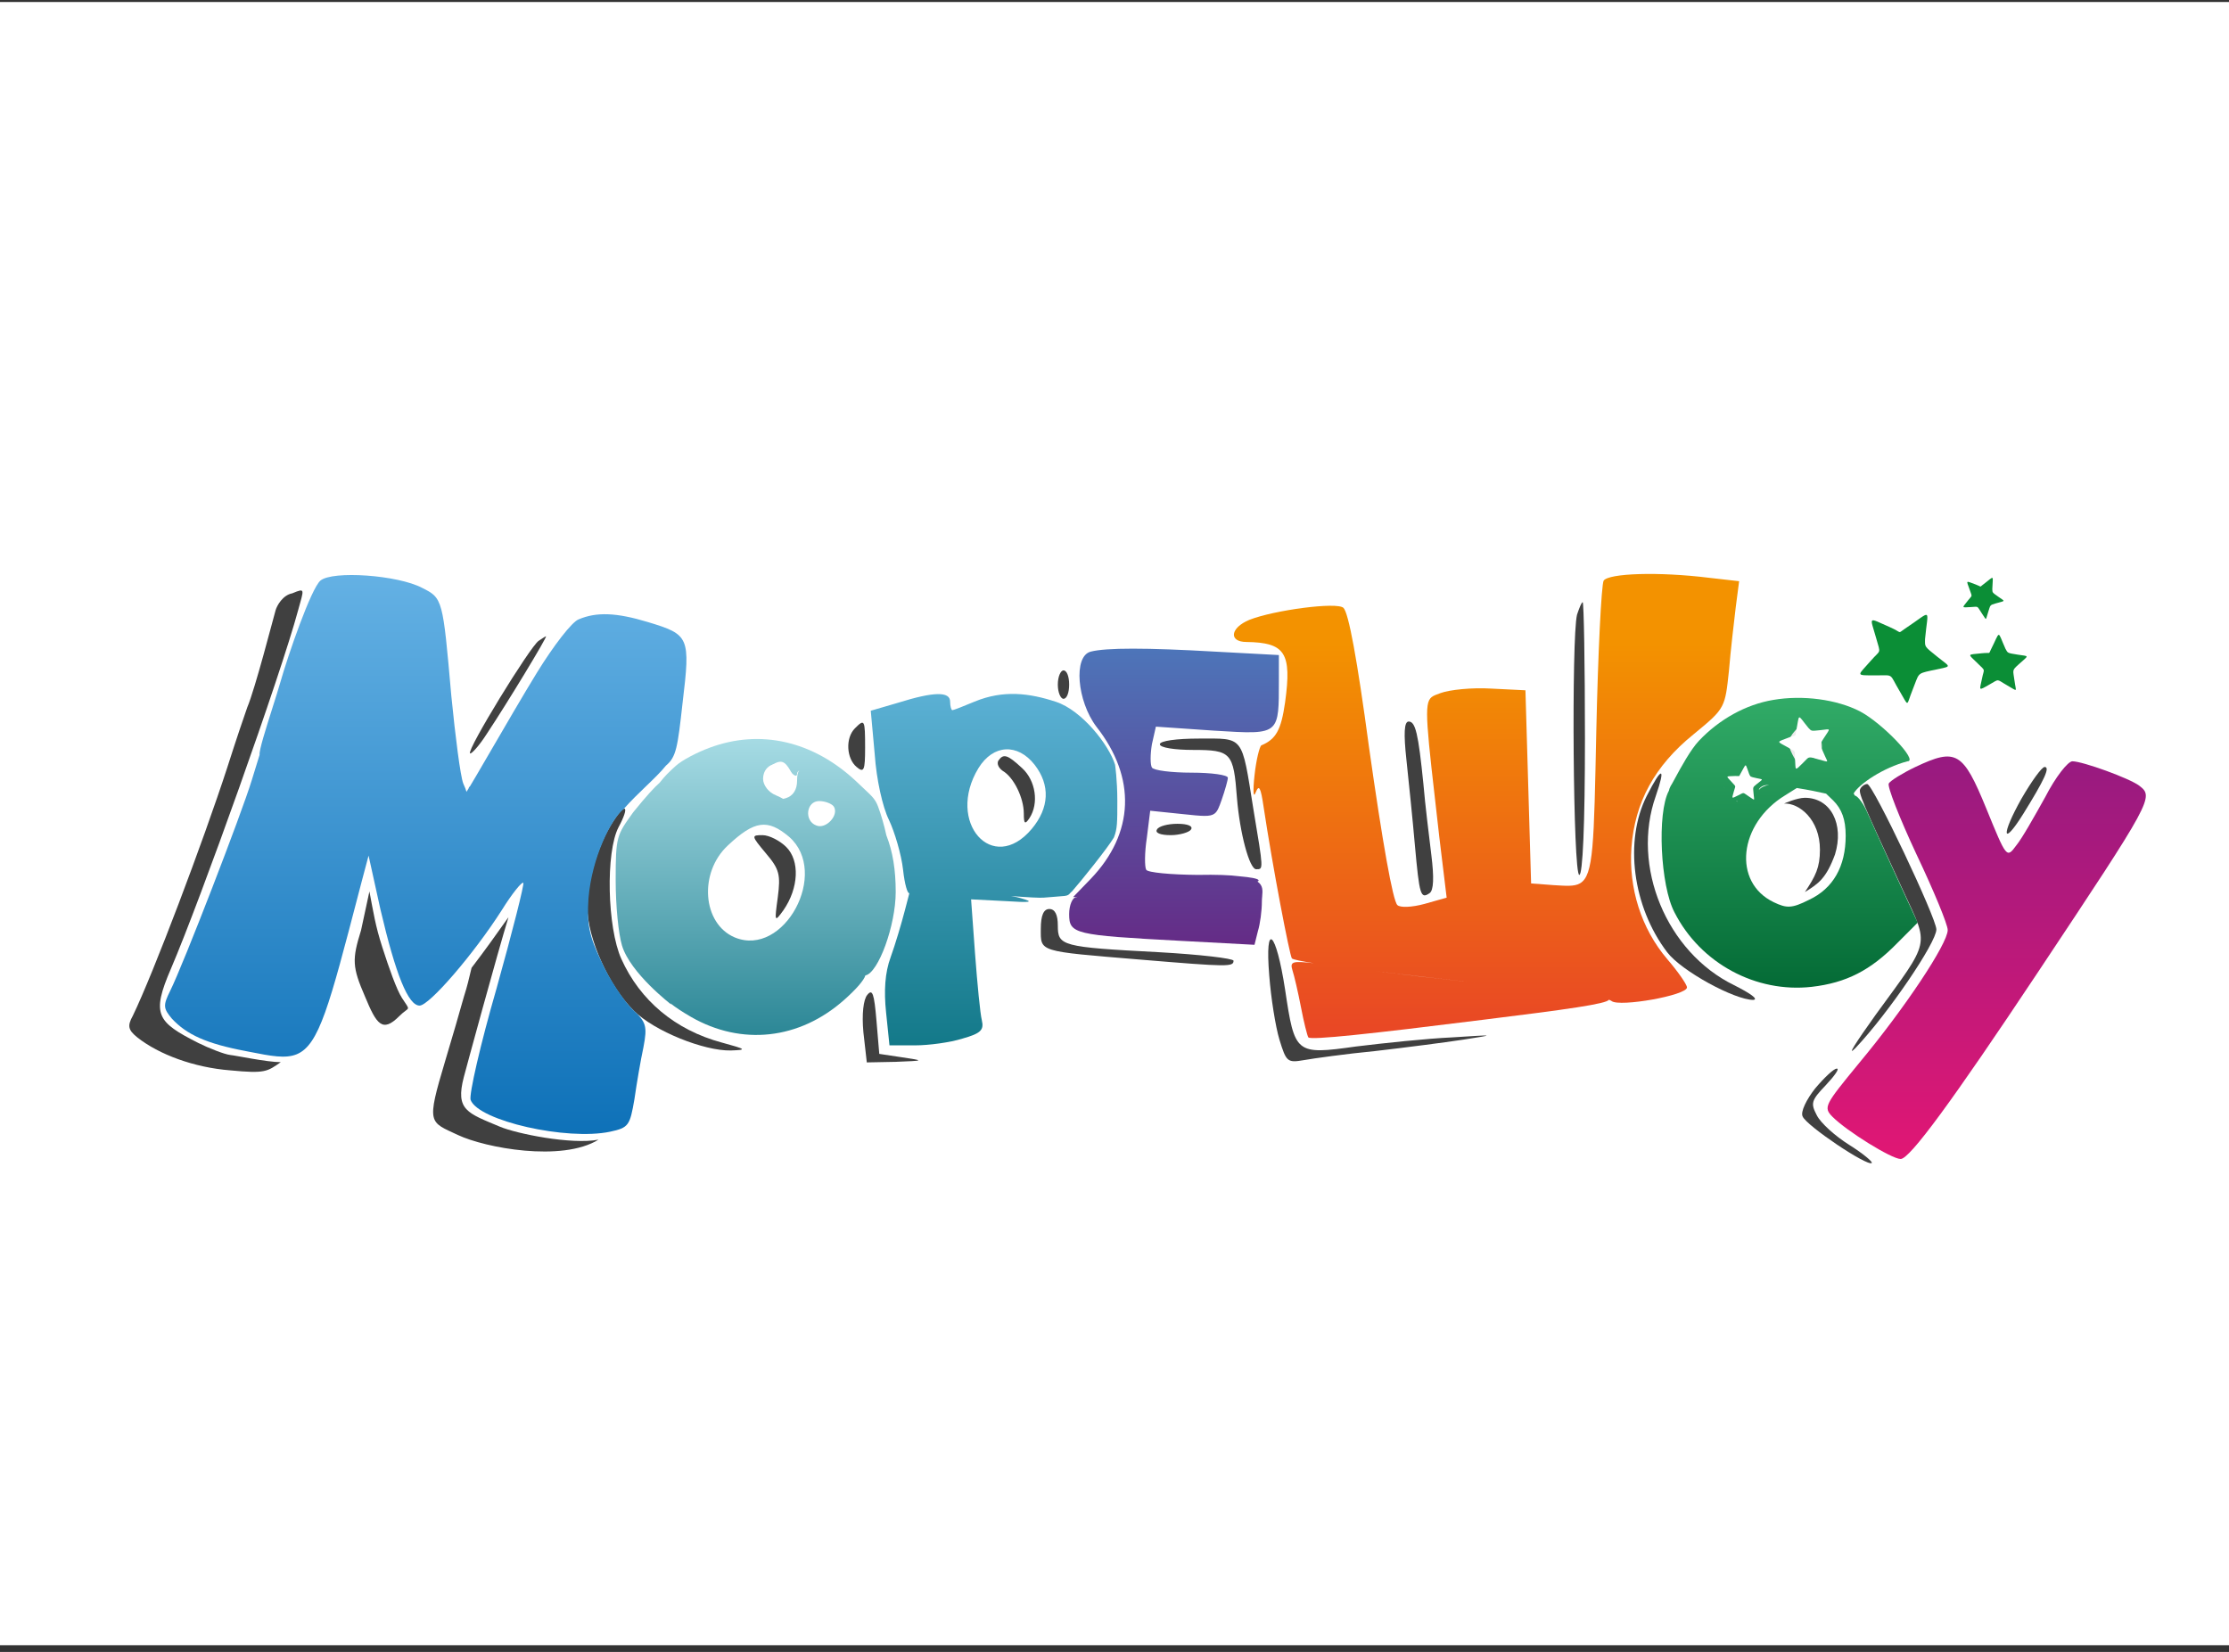
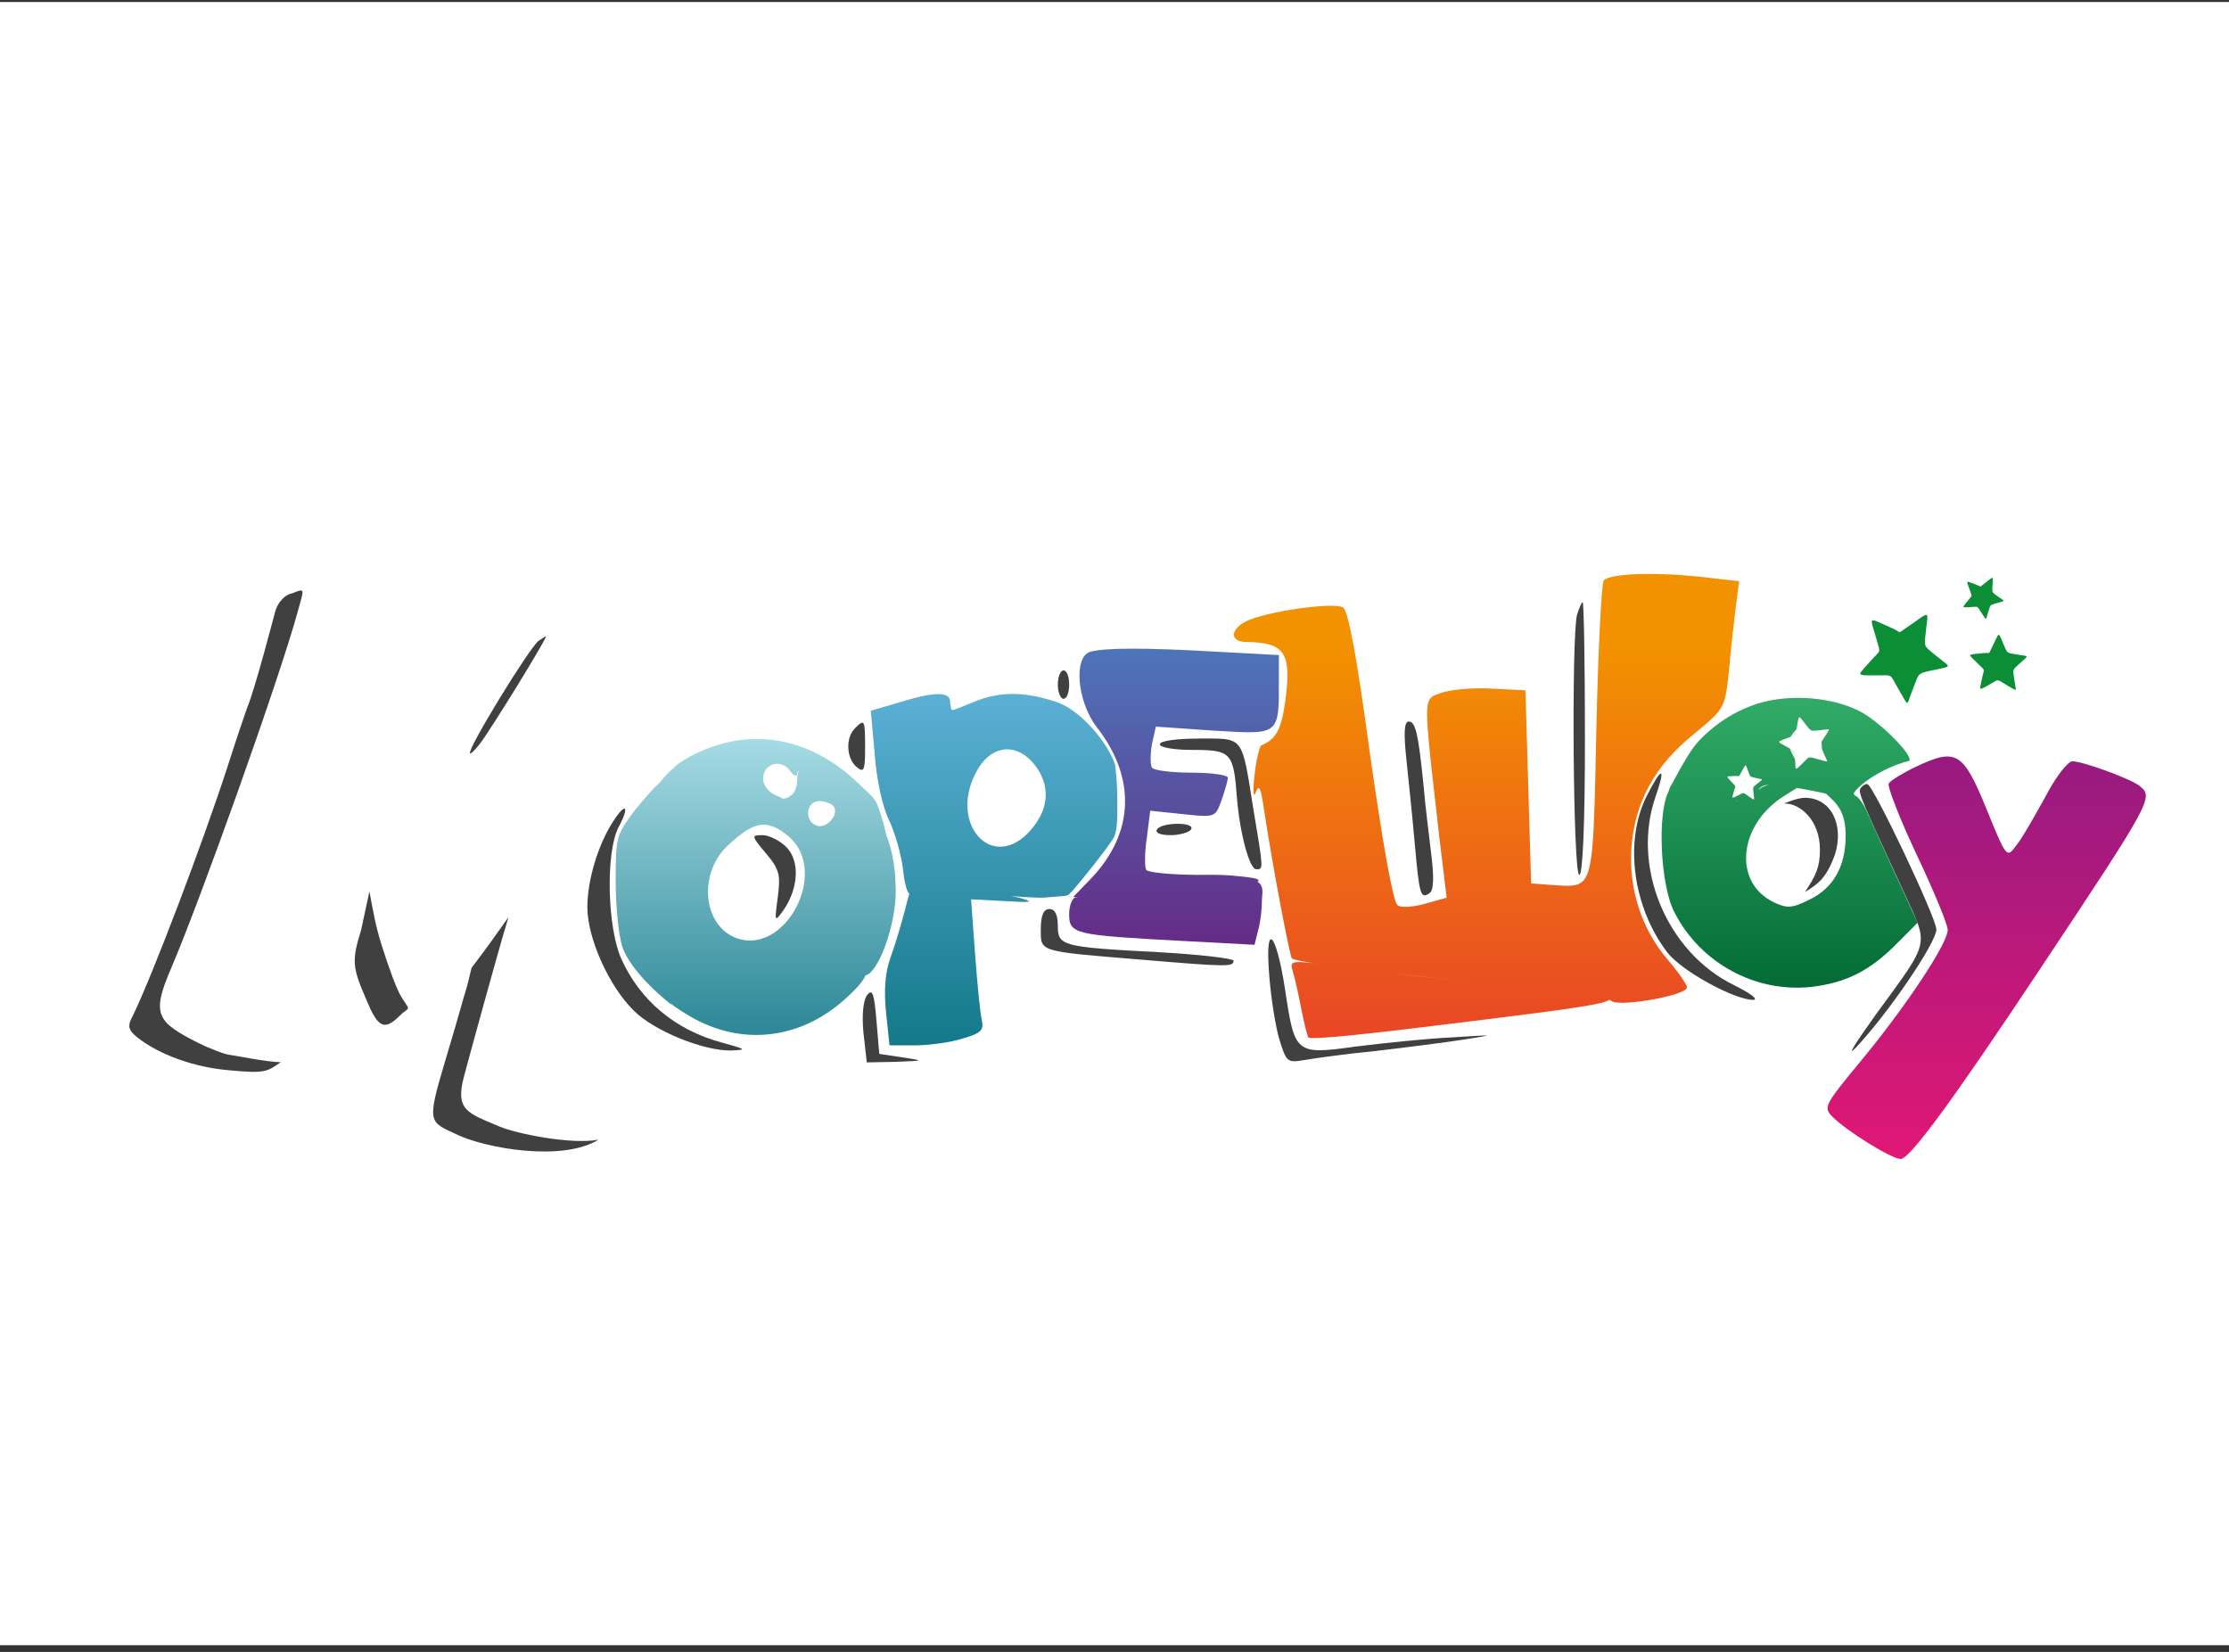
<svg xmlns="http://www.w3.org/2000/svg" width="255" height="189" viewBox="0 0 255 189" fill="none">
  <rect x="0" y="0" width="255" height="189" fill="#333333" stroke="none" />
  <rect width="255" height="188" transform="translate(0 0.229)" fill="white" />
  <g clip-path="url(#clip0_1142_2663)">
    <path d="M33.431 67.883C32.346 68.087 31.686 69.281 31.531 69.81C31.261 70.736 29.197 78.78 28.289 80.925C28.03 81.64 26.992 84.695 26.02 87.75C23.231 96.33 17.525 111.41 15.191 116.22C14.542 117.39 14.672 117.845 15.71 118.69C18.174 120.64 22.194 122.135 26.344 122.46C30.364 122.85 30.565 122.596 32.122 121.523C30.565 121.523 26.992 120.766 26.344 120.701C25.695 120.636 23.838 119.903 22.671 119.318C17.937 116.913 17.293 116.08 19.563 110.815C22.935 102.95 32.098 77.285 34.108 69.81C34.757 67.405 34.987 67.233 33.431 67.883Z" fill="#404040" />
    <path d="M180.413 70.33C179.764 72.93 179.959 100.1 180.672 100.1C181.061 100.1 181.32 94.445 181.32 84.5C181.32 75.92 181.191 68.9 181.061 68.9C180.931 68.9 180.672 69.55 180.413 70.33Z" fill="#404040" />
    <path d="M61.619 73.32C60.646 73.97 53.384 85.8 53.773 86.19C53.903 86.32 54.81 85.345 55.718 83.915C58.053 80.405 62.657 72.8 62.462 72.8C62.397 72.8 62.008 73.06 61.619 73.32Z" fill="#404040" />
    <path d="M121.016 78.325C121.016 79.235 121.34 79.95 121.664 79.95C122.053 79.95 122.313 79.235 122.313 78.325C122.313 77.415 122.053 76.7 121.664 76.7C121.34 76.7 121.016 77.415 121.016 78.325Z" fill="#404040" />
-     <path d="M97.802 83.33C96.699 84.435 96.829 86.775 97.996 87.75C98.839 88.465 98.969 88.14 98.969 85.54C98.969 82.29 98.904 82.225 97.802 83.33Z" fill="#404040" />
+     <path d="M97.802 83.33C96.699 84.435 96.829 86.775 97.996 87.75C98.839 88.465 98.969 88.14 98.969 85.54C98.969 82.29 98.904 82.225 97.802 83.33" fill="#404040" />
    <path d="M160.894 86.905C161.154 89.375 161.608 93.73 161.867 96.72C162.386 102.44 162.516 102.895 163.553 102.18C164.007 101.855 164.072 100.425 163.748 97.825C163.488 95.68 163.034 92.04 162.84 89.7C162.256 83.915 161.932 82.55 161.154 82.55C160.635 82.55 160.57 83.915 160.894 86.905Z" fill="#404040" />
    <path d="M132.688 85.15C132.688 85.54 134.373 85.8 136.513 85.8C140.858 85.8 141.117 86.125 141.506 91.26C141.83 95.29 142.933 99.45 143.711 99.45C144.554 99.45 144.554 99.58 143.387 92.56C142.025 84.045 142.349 84.5 137.162 84.5C134.633 84.5 132.688 84.76 132.688 85.15Z" fill="#404040" />
-     <path d="M114.207 87.035C114.012 87.425 114.272 87.88 114.726 88.205C115.958 88.92 117.125 91.26 117.125 93.08C117.125 94.25 117.255 94.38 117.773 93.6C118.876 91.91 118.487 89.31 116.93 87.88C115.244 86.32 114.791 86.19 114.207 87.035Z" fill="#404040" />
-     <path d="M231.25 91.39C228.916 95.55 229.046 96.98 231.445 93.145C233.909 89.18 234.557 87.75 233.909 87.75C233.585 87.75 232.417 89.375 231.25 91.39Z" fill="#404040" />
    <path d="M188.389 91.065C185.795 96.2 186.767 103.74 190.723 108.94C192.344 111.085 198.439 114.4 200.579 114.4C201.228 114.335 200.19 113.62 198.374 112.71C190.658 108.94 186.573 99.125 189.426 91.065C190.593 87.685 190.139 87.62 188.389 91.065Z" fill="#404040" />
    <path d="M212.834 90.22C212.575 90.675 212.899 91.455 217.763 101.985C220.681 108.355 220.94 107.38 214.585 116.09C212.316 119.275 211.213 120.965 212.251 119.925C216.012 115.96 221.523 107.835 221.523 106.34C221.523 105.04 214.261 89.7 213.613 89.7C213.353 89.7 213.029 89.895 212.834 90.22Z" fill="#404040" />
    <path d="M204.106 91.933C205.821 91.86 208.203 93.74 208.203 97.217C208.203 99.27 207.695 100.24 206.48 102.062C208.039 101.104 208.921 100.488 209.924 97.764C210.989 94.315 209.459 91.276 206.48 91.276C205.572 91.276 204.106 91.933 204.106 91.933Z" fill="#404040" />
    <path d="M70.178 93.925C68.427 96.59 67.195 100.685 67.195 103.805C67.195 107.315 69.659 112.84 72.513 115.635C74.847 117.975 80.553 120.25 83.601 120.185C85.481 120.12 85.416 120.055 82.563 119.275C77.246 117.845 73.226 114.465 71.086 109.72C69.465 106.145 69.27 97.5 70.762 94.64C72.059 92.235 71.605 91.715 70.178 93.925Z" fill="#404040" />
    <path d="M132.363 94.9C132.104 95.29 132.752 95.55 133.92 95.55C134.957 95.55 136.06 95.225 136.254 94.9C136.513 94.51 135.865 94.25 134.698 94.25C133.66 94.25 132.558 94.51 132.363 94.9Z" fill="#404040" />
    <path d="M87.621 97.63C89.177 99.45 89.307 100.1 88.983 102.635C88.594 105.495 88.594 105.56 89.631 104.13C91.382 101.595 91.512 98.475 89.956 96.915C89.242 96.2 88.01 95.55 87.232 95.55C85.935 95.55 85.935 95.615 87.621 97.63Z" fill="#404040" />
    <path d="M119.07 106.275C119.07 108.94 118.681 108.81 130.418 109.785C140.534 110.63 141.117 110.63 141.117 109.915C141.117 109.655 137.227 109.2 132.558 108.94C121.405 108.355 121.016 108.225 121.016 105.885C121.016 104.65 120.691 104 120.043 104C119.395 104 119.07 104.715 119.07 106.275Z" fill="#404040" />
    <path d="M41.305 106.433C40.263 109.799 40.283 110.613 41.775 114.058C43.072 117.178 43.74 118.199 45.671 116.263C46.864 115.068 47.031 115.808 45.974 114.159C45.369 113.217 44.501 110.757 43.74 108.385C42.931 105.863 42.739 104.477 42.262 101.989L41.305 106.433Z" fill="#404040" />
    <path d="M145.203 111.605C145.397 114.14 145.916 117.455 146.37 118.95C147.148 121.485 147.278 121.615 149.158 121.29C150.26 121.095 153.956 120.575 157.328 120.25C160.7 119.86 165.239 119.275 167.379 118.95C171.14 118.365 171.14 118.365 166.082 118.69C163.229 118.82 158.301 119.34 155.124 119.73C148.185 120.705 148.121 120.575 147.018 113.23C145.981 106.47 144.684 105.3 145.203 111.605Z" fill="#404040" />
    <path d="M53.947 110.731C53.597 112.163 53.513 112.645 53.059 114.075C52.67 115.505 51.698 118.82 50.919 121.42C48.75 128.67 49.102 128.31 52.391 129.858C55.502 131.322 64.271 132.979 68.469 130.39C65.374 130.984 59.087 129.704 57.194 128.907C53.481 127.343 52.073 127.025 53.059 123.238C53.283 122.38 56.873 109.164 58.17 104.939C56.519 107.262 55.598 108.567 53.947 110.731Z" fill="#404040" />
    <path d="M99.228 113.815C98.774 114.335 98.58 116.025 98.774 118.105L99.163 121.55L102.47 121.485C105.777 121.355 105.777 121.355 103.184 120.965L100.59 120.575L100.266 116.74C100.006 113.685 99.812 113.1 99.228 113.815Z" fill="#404040" />
-     <path d="M207.647 124.54C206.675 125.775 205.961 127.205 206.221 127.725C206.61 128.765 213.678 133.51 214.132 133.055C214.261 132.925 213.094 131.95 211.538 130.975C209.982 130 208.296 128.505 207.842 127.595C207.129 126.23 207.193 125.905 208.879 124.15C209.917 123.045 210.5 122.2 210.111 122.265C209.787 122.265 208.685 123.305 207.647 124.54Z" fill="#404040" />
    <path d="M214.63 72.994C215.176 74.93 215.182 74.256 214.016 75.604C212.504 77.35 212.145 77.269 214.63 77.269C216.72 77.269 216.092 77.007 217.283 79.007C218.451 80.97 218.032 80.819 218.804 78.919C219.558 77.062 219.26 77.086 220.865 76.731C223.412 76.168 223.288 76.474 221.626 75.135C220.095 73.901 220.226 74.035 220.226 73.125C220.565 69.465 221.134 69.809 217.901 71.948C217.029 72.525 217.695 72.403 216.188 71.745C213.635 70.631 213.913 70.456 214.63 72.994Z" fill="#0B8E36" />
    <path d="M226.276 75.926C227.19 76.828 226.981 76.452 226.758 77.57C226.468 79.019 226.243 79.088 227.624 78.301C228.785 77.639 228.354 77.693 229.646 78.427C230.913 79.147 230.633 79.196 230.463 77.896C230.297 76.626 230.139 76.733 230.919 76.028C232.156 74.908 232.184 75.118 230.839 74.9C229.599 74.699 229.714 74.732 229.427 74.226C228.462 72.085 228.886 72.096 227.764 74.308C227.462 74.906 227.793 74.626 226.748 74.738C224.979 74.927 225.078 74.742 226.276 75.926Z" fill="#0B8E36" />
    <path d="M225.343 67.49C225.648 68.365 225.632 68.055 225.133 68.707C224.486 69.553 224.319 69.525 225.462 69.456C226.423 69.398 226.127 69.295 226.73 70.181C227.322 71.052 227.125 70.994 227.427 70.099C227.722 69.224 227.586 69.243 228.314 69.035C229.47 68.705 229.421 68.849 228.62 68.28C227.881 67.755 227.946 67.813 227.921 67.394C227.975 65.702 228.246 65.844 226.819 66.918C226.433 67.208 226.736 67.133 226.025 66.872C224.82 66.431 224.943 66.343 225.343 67.49Z" fill="#0B8E36" />
    <path fill-rule="evenodd" clip-rule="evenodd" d="M137.027 100.098C133.888 100.073 131.316 99.823 131.131 99.515C130.937 99.19 130.937 97.565 131.196 95.875L131.585 92.755L135.346 93.145C137.559 93.379 138.447 93.472 138.956 93.077C139.298 92.813 139.469 92.329 139.755 91.52C140.144 90.415 140.469 89.245 140.469 88.985C140.469 88.66 138.588 88.4 136.319 88.4C133.984 88.4 131.974 88.14 131.78 87.815C131.585 87.49 131.585 86.32 131.78 85.15L132.234 83.135L138.848 83.59C142.85 83.832 144.704 83.982 145.563 83.129C146.319 82.38 146.305 80.855 146.305 77.935V74.945L139.042 74.555C131.131 74.1 126.527 74.1 124.777 74.555C122.766 75.075 123.22 80.21 125.425 83.135C130.029 88.985 129.769 95.355 124.777 100.555L122.766 102.635L123.26 102.606C123.212 102.622 123.177 102.631 123.155 102.635C122.702 102.635 122.312 103.545 122.312 104.585C122.312 106.86 122.896 106.99 135.022 107.64L143.516 108.095L143.905 106.535C144.165 105.69 144.359 104.195 144.359 103.155C144.359 102.95 144.377 102.749 144.394 102.554C144.452 101.895 144.504 101.302 143.856 100.862C143.973 100.801 144.015 100.741 143.97 100.685C143.869 100.515 143.043 100.363 141.797 100.257C140.706 100.115 139.174 100.055 137.027 100.098Z" fill="url(#paint0_linear_1142_2663)" />
    <path d="M219.124 87.75C217.633 88.465 216.271 89.31 216.077 89.635C215.882 89.96 217.309 93.6 219.254 97.76C221.199 101.855 222.82 105.755 222.82 106.405C222.82 107.965 217.892 115.375 212.64 121.68C208.749 126.425 208.555 126.685 209.657 127.79C211.278 129.415 216.401 132.6 217.438 132.6C218.476 132.6 223.339 125.97 233.066 111.345C246.294 91.455 246.424 91.195 244.738 89.895C243.635 89.05 238.253 87.1 237.086 87.1C236.567 87.1 235.141 88.92 233.974 91.195C232.742 93.405 231.315 95.94 230.667 96.72C229.564 98.215 229.564 98.215 227.23 92.495C224.571 85.995 223.793 85.54 219.124 87.75Z" fill="url(#paint1_linear_1142_2663)" />
    <path fill-rule="evenodd" clip-rule="evenodd" d="M148.834 115.245C148.51 113.555 148.056 111.605 147.861 111.02C147.551 110.025 147.834 109.922 150.302 110.2C148.92 109.984 147.921 109.78 147.796 109.655C147.537 109.33 145.592 99.19 144.554 92.3C144.23 90.09 144.035 89.7 143.646 90.675C143.387 91.39 143.322 90.48 143.517 88.725C143.711 86.905 144.1 85.41 144.295 85.28C145.981 84.565 146.564 83.525 147.018 80.34C147.796 74.685 147.018 73.515 142.609 73.45C140.534 73.45 140.728 71.825 142.933 70.915C145.721 69.81 152.984 68.835 153.697 69.55C154.281 70.135 155.253 75.335 156.615 85.475C158.171 96.46 159.339 103.025 159.857 103.545C160.181 103.87 161.543 103.805 162.97 103.415L165.499 102.7L164.656 95.745C163.176 82.754 162.861 80.508 163.773 79.761C164.02 79.559 164.357 79.466 164.785 79.3C165.823 78.91 168.417 78.65 170.556 78.78L174.512 78.975L174.836 90.025L175.16 101.075L177.754 101.27C179.132 101.348 180.086 101.449 180.757 101.061C182.327 100.152 182.345 96.563 182.617 83.72C182.812 74.685 183.201 66.885 183.46 66.43C184.044 65.585 189.75 65.39 195.521 66.105L198.958 66.495L198.569 69.485C198.374 71.11 197.985 74.425 197.791 76.765C197.572 78.829 197.459 79.9 196.996 80.788C196.497 81.747 195.59 82.493 193.706 84.045C189.296 87.62 187.027 91.78 186.638 96.98C186.314 101.595 187.74 106.21 190.723 109.72C191.955 111.15 192.992 112.645 192.992 112.97C192.992 113.88 185.276 115.245 184.368 114.53C184.302 114.482 184.2 114.432 184.068 114.38C183.768 114.852 179.371 115.476 169.649 116.675C156.68 118.3 150.001 119.015 149.677 118.69C149.547 118.495 149.158 116.935 148.834 115.245ZM169.656 112.52C164.808 112 159.861 111.433 157.293 111.108C161.033 111.557 165.564 112.072 169.656 112.52Z" fill="url(#paint2_linear_1142_2663)" />
-     <path fill-rule="evenodd" clip-rule="evenodd" d="M28.808 89.245C27.641 93.08 20.962 110.37 19.47 113.36C18.627 115.05 18.692 115.375 19.665 116.545C21.351 118.365 23.62 119.405 28.095 120.25C28.248 120.28 28.398 120.31 28.546 120.339C31.022 120.826 32.667 121.149 33.955 120.614C36.503 119.555 37.655 115.137 41.084 101.978C41.184 101.597 41.285 101.21 41.388 100.815L42.166 97.89L43.527 104.065C45.278 111.54 46.705 115.05 48.002 115.05C49.104 115.05 54.162 109.2 57.404 104.13C58.571 102.245 59.738 100.815 59.868 101.01C59.998 101.14 58.636 106.535 56.82 113.035C54.94 119.535 53.643 125.255 53.838 125.84C54.745 128.245 64.861 130.52 69.789 129.48C71.929 129.025 72.059 128.765 72.577 125.775C72.837 123.955 73.291 121.29 73.615 119.795C74.069 117.39 73.939 116.935 72.318 115.44C71.345 114.465 69.724 112.06 68.817 110.045C67.39 107.055 67.13 105.755 67.325 102.765C67.714 98.085 69.935 93.68 71.345 92.56C72.187 91.609 73.08 90.749 73.908 89.952C74.787 89.106 75.593 88.331 76.185 87.593C77.365 86.61 77.522 85.519 78.089 80.405C78.997 72.865 78.867 72.605 74.134 71.175C70.502 70.07 68.233 70.005 66.223 70.85C65.445 71.11 63.305 73.905 61.424 76.96C59.955 79.346 57.627 83.351 55.901 86.318C54.857 88.114 54.034 89.529 53.755 89.977C53.678 90.022 53.624 90.104 53.597 90.224C53.502 90.371 53.425 90.493 53.367 90.593C53.325 90.405 53.2 90.093 52.995 89.635C52.67 88.79 52.087 84.24 51.633 79.625L51.618 79.457C50.66 68.574 50.648 68.439 48.326 67.275C45.538 65.78 38.016 65.26 36.654 66.43C35.586 67.348 32.982 74.856 32.05 78.13C31.838 78.874 31.509 79.914 31.163 81.006L31.163 81.007C30.427 83.331 29.615 85.895 29.698 86.357L28.808 89.245ZM60.059 91.312C60.209 91.337 60.361 91.363 60.517 91.39C60.363 91.364 60.211 91.338 60.059 91.312Z" fill="url(#paint3_linear_1142_2663)" />
    <path fill-rule="evenodd" clip-rule="evenodd" d="M101.887 109.525C102.405 108.095 103.119 105.69 103.508 104.195L104.033 102.184C103.827 102.285 103.49 101.168 103.313 99.515C103.119 97.76 102.341 95.16 101.692 93.795C100.979 92.365 100.266 89.18 100.071 86.32L99.617 81.315L102.73 80.405C106.88 79.105 108.695 79.105 108.695 80.275C108.695 80.795 108.825 81.25 108.955 81.25C109.084 81.25 110.252 80.795 111.484 80.275C114.791 78.91 117.771 79.298 120.803 80.295C123.758 81.267 126.85 85.195 127.565 87.49C127.565 87.49 127.824 89.18 127.824 91.65C127.824 94.055 127.824 94.835 127.435 95.81C126.766 96.963 123.599 100.906 122.637 101.985C122.536 102.054 122.473 102.127 122.414 102.196C122.293 102.337 122.186 102.461 121.794 102.505C121.46 102.542 120.957 102.579 120.455 102.616C120.077 102.644 119.7 102.672 119.395 102.7C118.974 102.738 117.539 102.664 115.661 102.516C116.152 102.601 116.545 102.685 116.801 102.765C118.357 103.22 117.968 103.285 114.92 103.09L111.094 102.895L111.548 109.135C111.808 112.58 112.132 115.96 112.326 116.74C112.586 117.845 112.197 118.235 110.122 118.82C108.695 119.275 106.231 119.6 104.675 119.6H101.757L101.368 115.83C101.109 113.36 101.238 111.28 101.887 109.525ZM118.033 94.835C120.043 92.43 120.173 89.83 118.357 87.49C116.412 85.02 113.623 85.15 111.938 87.88C108.177 94.055 113.559 100.165 118.033 94.835Z" fill="url(#paint4_linear_1142_2663)" />
    <path fill-rule="evenodd" clip-rule="evenodd" d="M191.566 104.39C189.945 101.335 189.555 93.015 190.917 90.48C190.921 90.473 190.925 90.466 190.93 90.458C190.946 90.327 191.008 90.162 191.109 89.96C191.212 89.805 191.398 89.463 191.639 89.018C192.308 87.786 193.403 85.766 194.354 84.76C196.688 82.29 199.736 80.6 202.849 80.08C206.22 79.495 210.111 80.015 212.77 81.38C215.363 82.745 219.513 87.1 218.217 87.1C215.445 87.834 212.721 89.668 212.06 90.775C212.11 90.862 212.152 90.939 212.186 91.008C212.585 91.104 213.248 92.034 213.677 93.08C214.196 94.25 215.688 97.565 216.984 100.36L219.384 105.56L217.049 107.9C214.002 111.02 211.213 112.45 207.258 112.905C200.903 113.62 194.548 110.24 191.566 104.39ZM208.905 90.802L209.722 91.585C210.695 92.56 211.148 93.73 211.148 95.615C211.148 99.125 209.722 101.66 206.934 102.96C204.988 103.935 204.405 103.935 202.913 103.22C198.18 100.945 198.893 94.25 204.21 91L205.558 90.156C206.887 90.366 207.996 90.594 208.905 90.802ZM202.397 89.798C201.83 89.898 201.464 90.081 201.23 90.364C201.233 90.332 201.235 90.301 201.237 90.272C201.489 89.942 201.819 89.807 202.397 89.798ZM198.797 91.724C198.731 91.702 198.665 91.677 198.601 91.649C198.612 91.65 198.623 91.65 198.634 91.65C198.717 91.65 198.769 91.677 198.797 91.724ZM197.339 90.292C197.338 90.29 197.337 90.287 197.337 90.285C197.309 90.185 197.27 90.09 197.219 90.002C197.264 90.071 197.303 90.164 197.337 90.285C197.337 90.287 197.338 90.29 197.339 90.292Z" fill="url(#paint5_linear_1142_2663)" />
    <path fill-rule="evenodd" clip-rule="evenodd" d="M79.062 116.35C78.072 115.78 77.267 115.245 76.68 114.777C76.743 114.875 76.798 114.936 76.798 114.936C76.798 114.936 72.099 111.346 71.151 108.16C70.762 106.852 70.433 103.721 70.433 100.666C70.433 95.733 70.557 95.56 72.361 93.043L72.441 92.931C73.958 91.055 74.862 90.077 75.469 89.545C76.079 88.768 76.463 88.392 77.311 87.62C78.024 86.97 79.775 86.06 81.202 85.54C86.973 83.395 93.003 84.76 97.931 89.375C98.288 89.719 98.589 90 98.846 90.24C99.802 91.133 100.143 91.452 100.46 92.3C100.777 93.147 101.165 94.46 101.402 95.574C102.144 97.462 102.47 99.54 102.47 102.05C102.47 105.873 100.481 111.328 99.001 111.597C98.847 112.133 97.97 113.161 96.57 114.4C91.447 118.95 84.833 119.665 79.062 116.35ZM93.332 87.75C93.31 87.75 93.288 87.75 93.266 87.75C93.286 87.75 93.307 87.75 93.327 87.75C93.329 87.75 93.331 87.75 93.332 87.75ZM91.449 88.138C91.245 88.371 91.188 88.738 91.188 89.31C91.188 90.35 90.734 91.065 89.891 91.325C89.793 91.356 89.694 91.38 89.594 91.398C89.454 91.308 89.185 91.177 88.788 91C87.945 90.675 87.297 89.83 87.297 89.115C87.297 87.36 89.307 86.775 90.344 88.14C90.798 88.79 91.188 88.92 91.188 88.53C91.188 88.384 91.281 88.251 91.449 88.138ZM95.402 92.3C95.986 93.275 94.495 94.9 93.392 94.445C91.966 93.925 92.225 91.65 93.716 91.65C94.43 91.65 95.208 91.975 95.402 92.3ZM90.28 95.745C94.948 99.84 89.696 109.59 84.055 107.25C80.359 105.69 79.905 99.84 83.277 96.72C86.324 93.86 87.816 93.665 90.28 95.745Z" fill="url(#paint6_linear_1142_2663)" />
    <path d="M205.313 83.655C204.47 84.63 204.47 85.15 205.053 86.32C205.572 87.36 205.961 87.62 206.285 87.1C206.545 86.71 207.128 86.515 207.582 86.71C208.101 86.905 208.425 86.45 208.425 85.41C208.425 84.565 208.036 83.85 207.582 83.85C207.063 83.85 206.61 83.525 206.48 83.2C206.35 82.81 205.831 83.07 205.313 83.655Z" fill="#ECECEC" />
-     <path d="M88.075 87.685C86.843 88.465 87.362 90.61 88.853 90.87C90.409 91.195 91.252 89.765 90.474 88.27C89.761 86.97 89.307 86.84 88.075 87.685Z" fill="white" />
    <path d="M92.873 92.625C92.679 93.21 92.938 93.795 93.522 94.055C94.754 94.51 95.338 93.925 94.884 92.625C94.365 91.39 93.392 91.39 92.873 92.625Z" fill="white" />
    <path d="M204.544 85.514C205.555 86.084 205.284 85.805 205.354 86.834C205.444 88.166 205.264 88.28 206.282 87.265C207.138 86.411 206.775 86.561 208.075 86.894C209.351 87.22 209.119 87.329 208.662 86.236C208.216 85.168 208.104 85.299 208.617 84.498C209.431 83.228 209.505 83.404 208.28 83.534C207.151 83.654 207.259 83.655 206.89 83.282C205.541 81.645 205.913 81.554 205.459 83.75C205.336 84.343 205.559 84.02 204.675 84.367C203.176 84.953 203.219 84.767 204.544 85.514Z" fill="white" />
    <path d="M198.128 89.492C198.654 90.075 198.54 89.838 198.364 90.513C198.137 91.387 197.997 91.421 198.867 90.99C199.6 90.626 199.334 90.644 200.097 91.138C200.846 91.622 200.673 91.642 200.615 90.843C200.558 90.061 200.458 90.121 200.959 89.718C201.753 89.079 201.763 89.207 200.949 89.027C200.199 88.861 200.269 88.885 200.111 88.566C199.597 87.225 199.856 87.247 199.093 88.558C198.888 88.911 199.1 88.753 198.458 88.784C197.371 88.837 197.438 88.728 198.128 89.492Z" fill="white" />
  </g>
  <defs>
    <linearGradient id="paint0_linear_1142_2663" x1="134.309" y1="108.095" x2="134.309" y2="74.214" gradientUnits="userSpaceOnUse">
      <stop stop-color="#652B86" />
      <stop offset="1" stop-color="#4D75B9" />
    </linearGradient>
    <linearGradient id="paint1_linear_1142_2663" x1="227.281" y1="132.6" x2="227.281" y2="86.553" gradientUnits="userSpaceOnUse">
      <stop stop-color="#E11774" />
      <stop offset="1" stop-color="#971A80" />
    </linearGradient>
    <linearGradient id="paint2_linear_1142_2663" x1="170.059" y1="121.636" x2="170.059" y2="65.666" gradientUnits="userSpaceOnUse">
      <stop stop-color="#E84128" />
      <stop offset="0.858" stop-color="#F39200" />
    </linearGradient>
    <linearGradient id="paint3_linear_1142_2663" x1="48.707" y1="129.739" x2="48.707" y2="65.789" gradientUnits="userSpaceOnUse">
      <stop stop-color="#0E71B8" />
      <stop offset="1" stop-color="#64B1E4" />
    </linearGradient>
    <linearGradient id="paint4_linear_1142_2663" x1="113.721" y1="119.6" x2="113.721" y2="79.393" gradientUnits="userSpaceOnUse">
      <stop stop-color="#137989" />
      <stop offset="1" stop-color="#5BB0D4" />
    </linearGradient>
    <linearGradient id="paint5_linear_1142_2663" x1="204.736" y1="113" x2="204.736" y2="79.843" gradientUnits="userSpaceOnUse">
      <stop stop-color="#046B36" />
      <stop offset="1" stop-color="#31AB67" />
    </linearGradient>
    <linearGradient id="paint6_linear_1142_2663" x1="86.452" y1="118.409" x2="86.452" y2="84.549" gradientUnits="userSpaceOnUse">
      <stop stop-color="#2C8796" />
      <stop offset="1" stop-color="#A6DBE4" />
    </linearGradient>
    <clipPath id="clip0_1142_2663">
      <rect width="249" height="104" fill="white" transform="translate(3 39)" />
    </clipPath>
  </defs>
</svg>